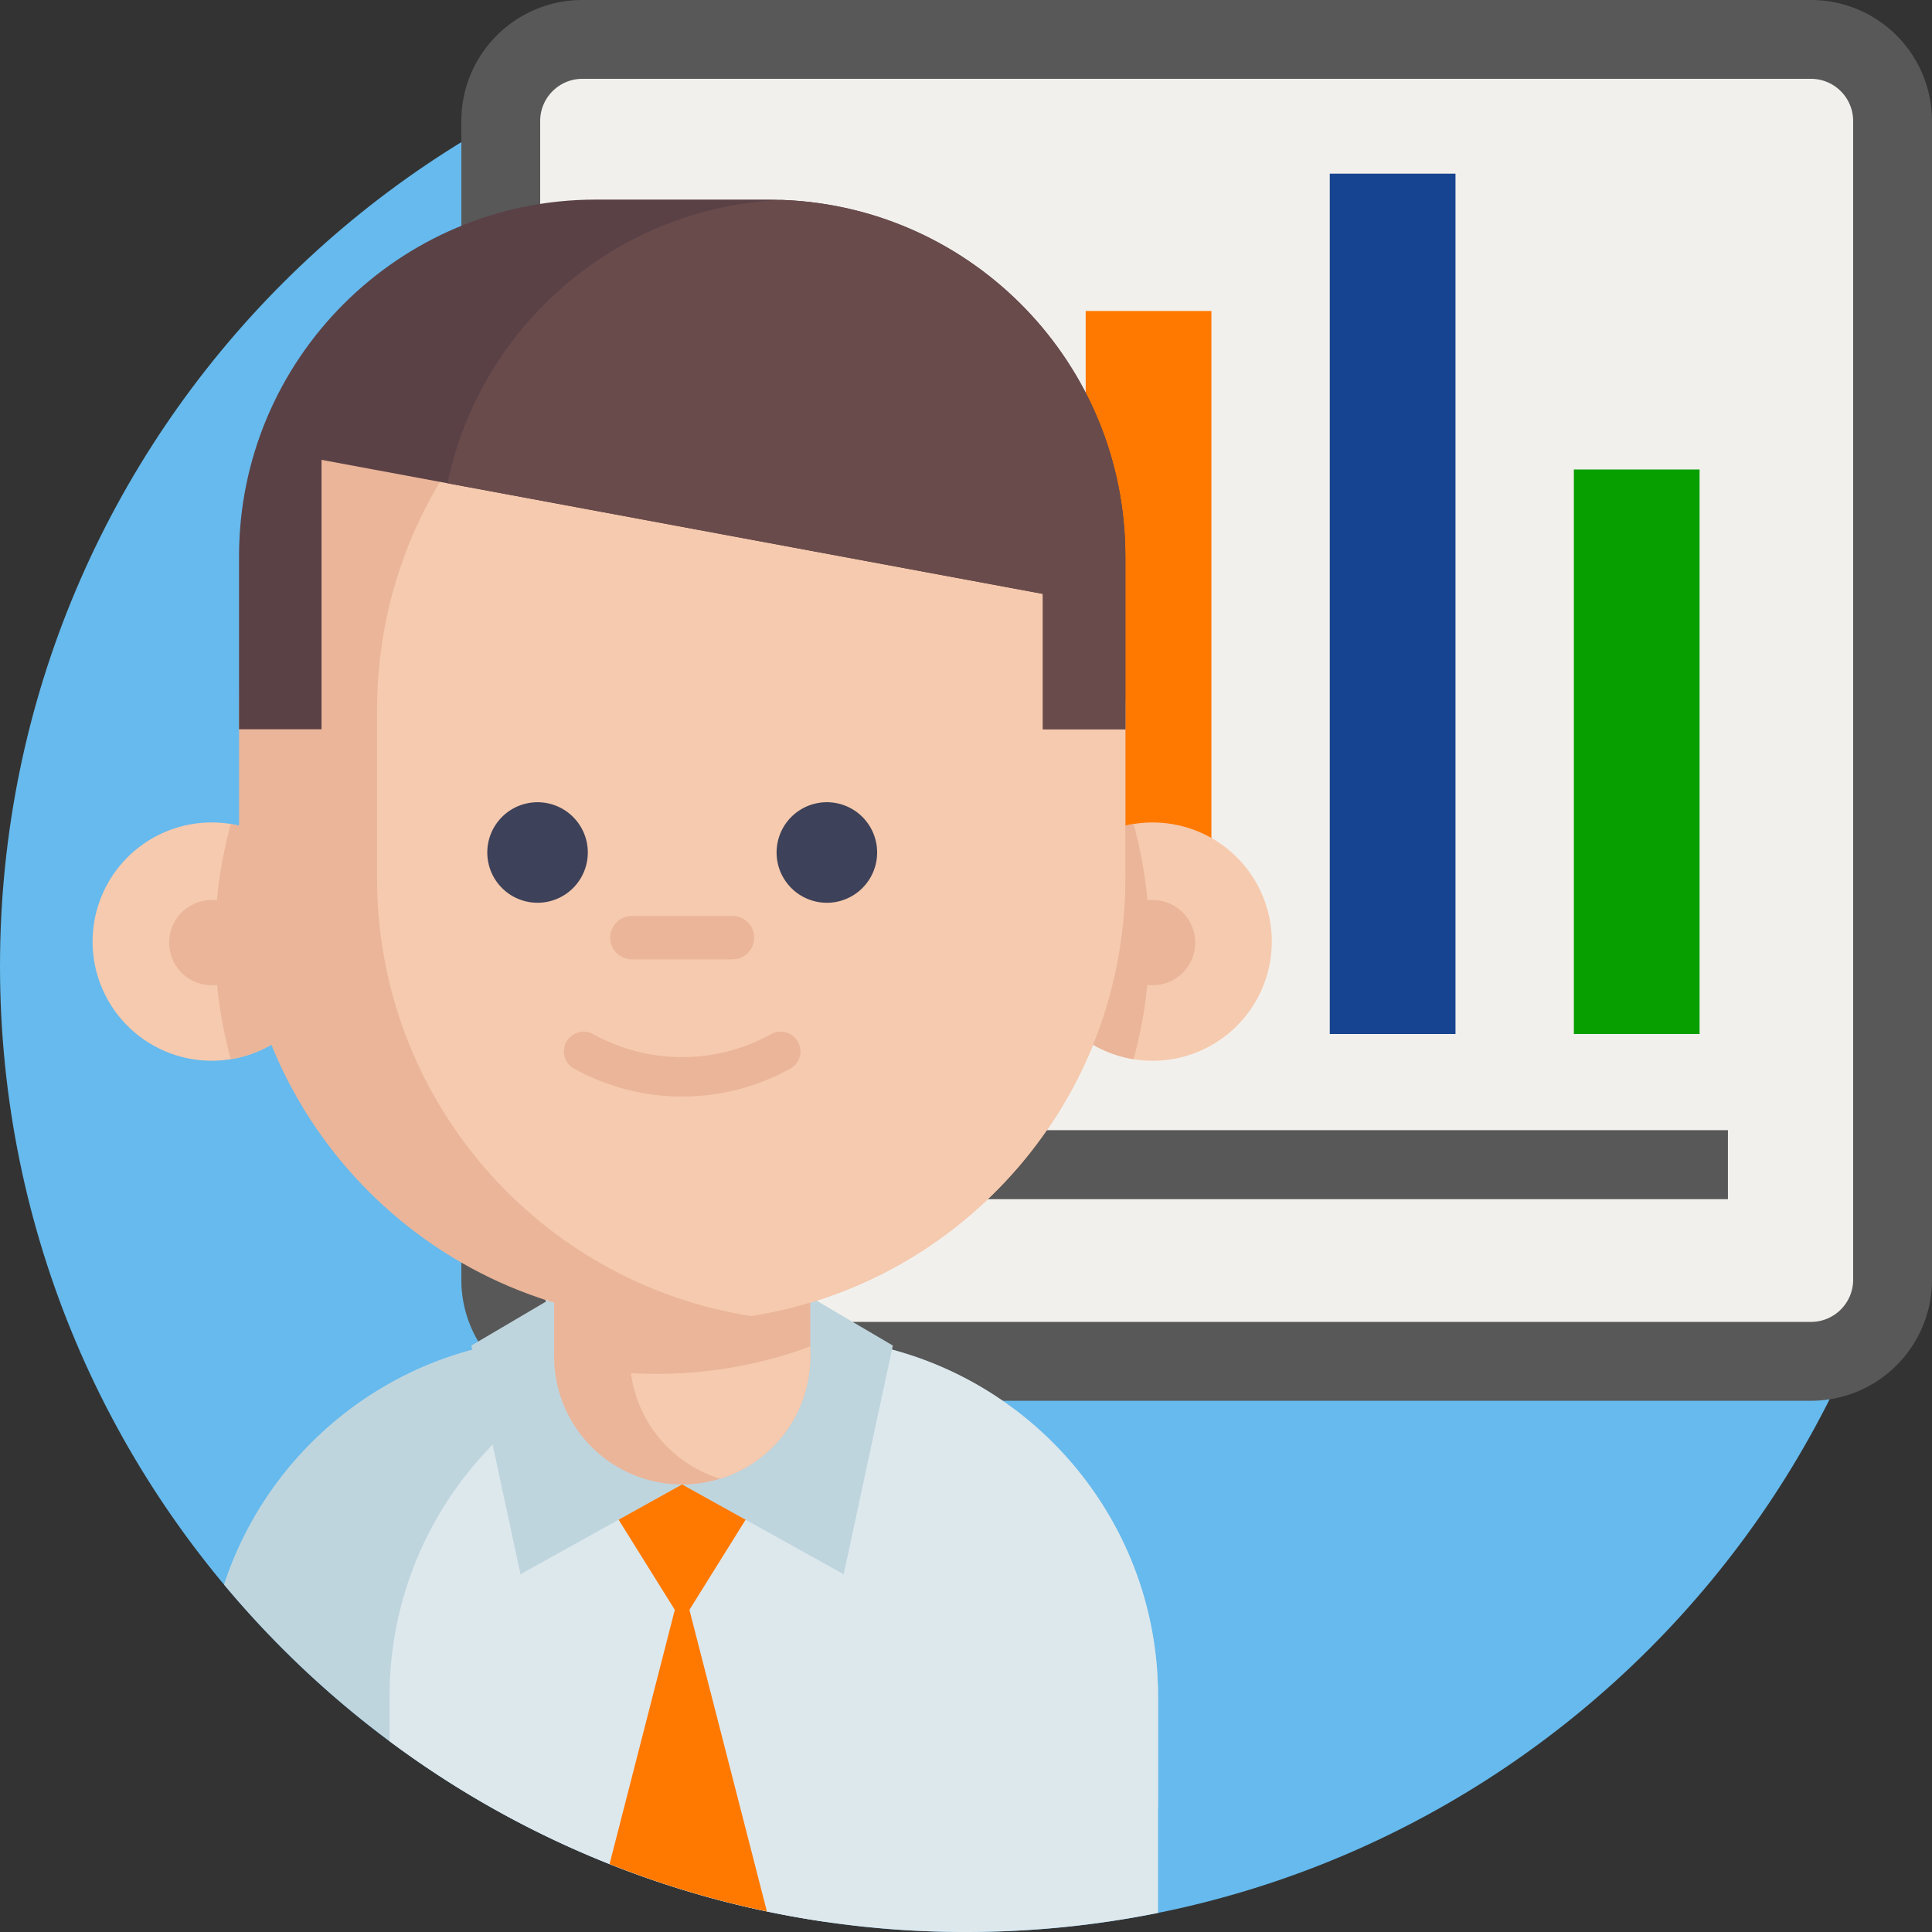
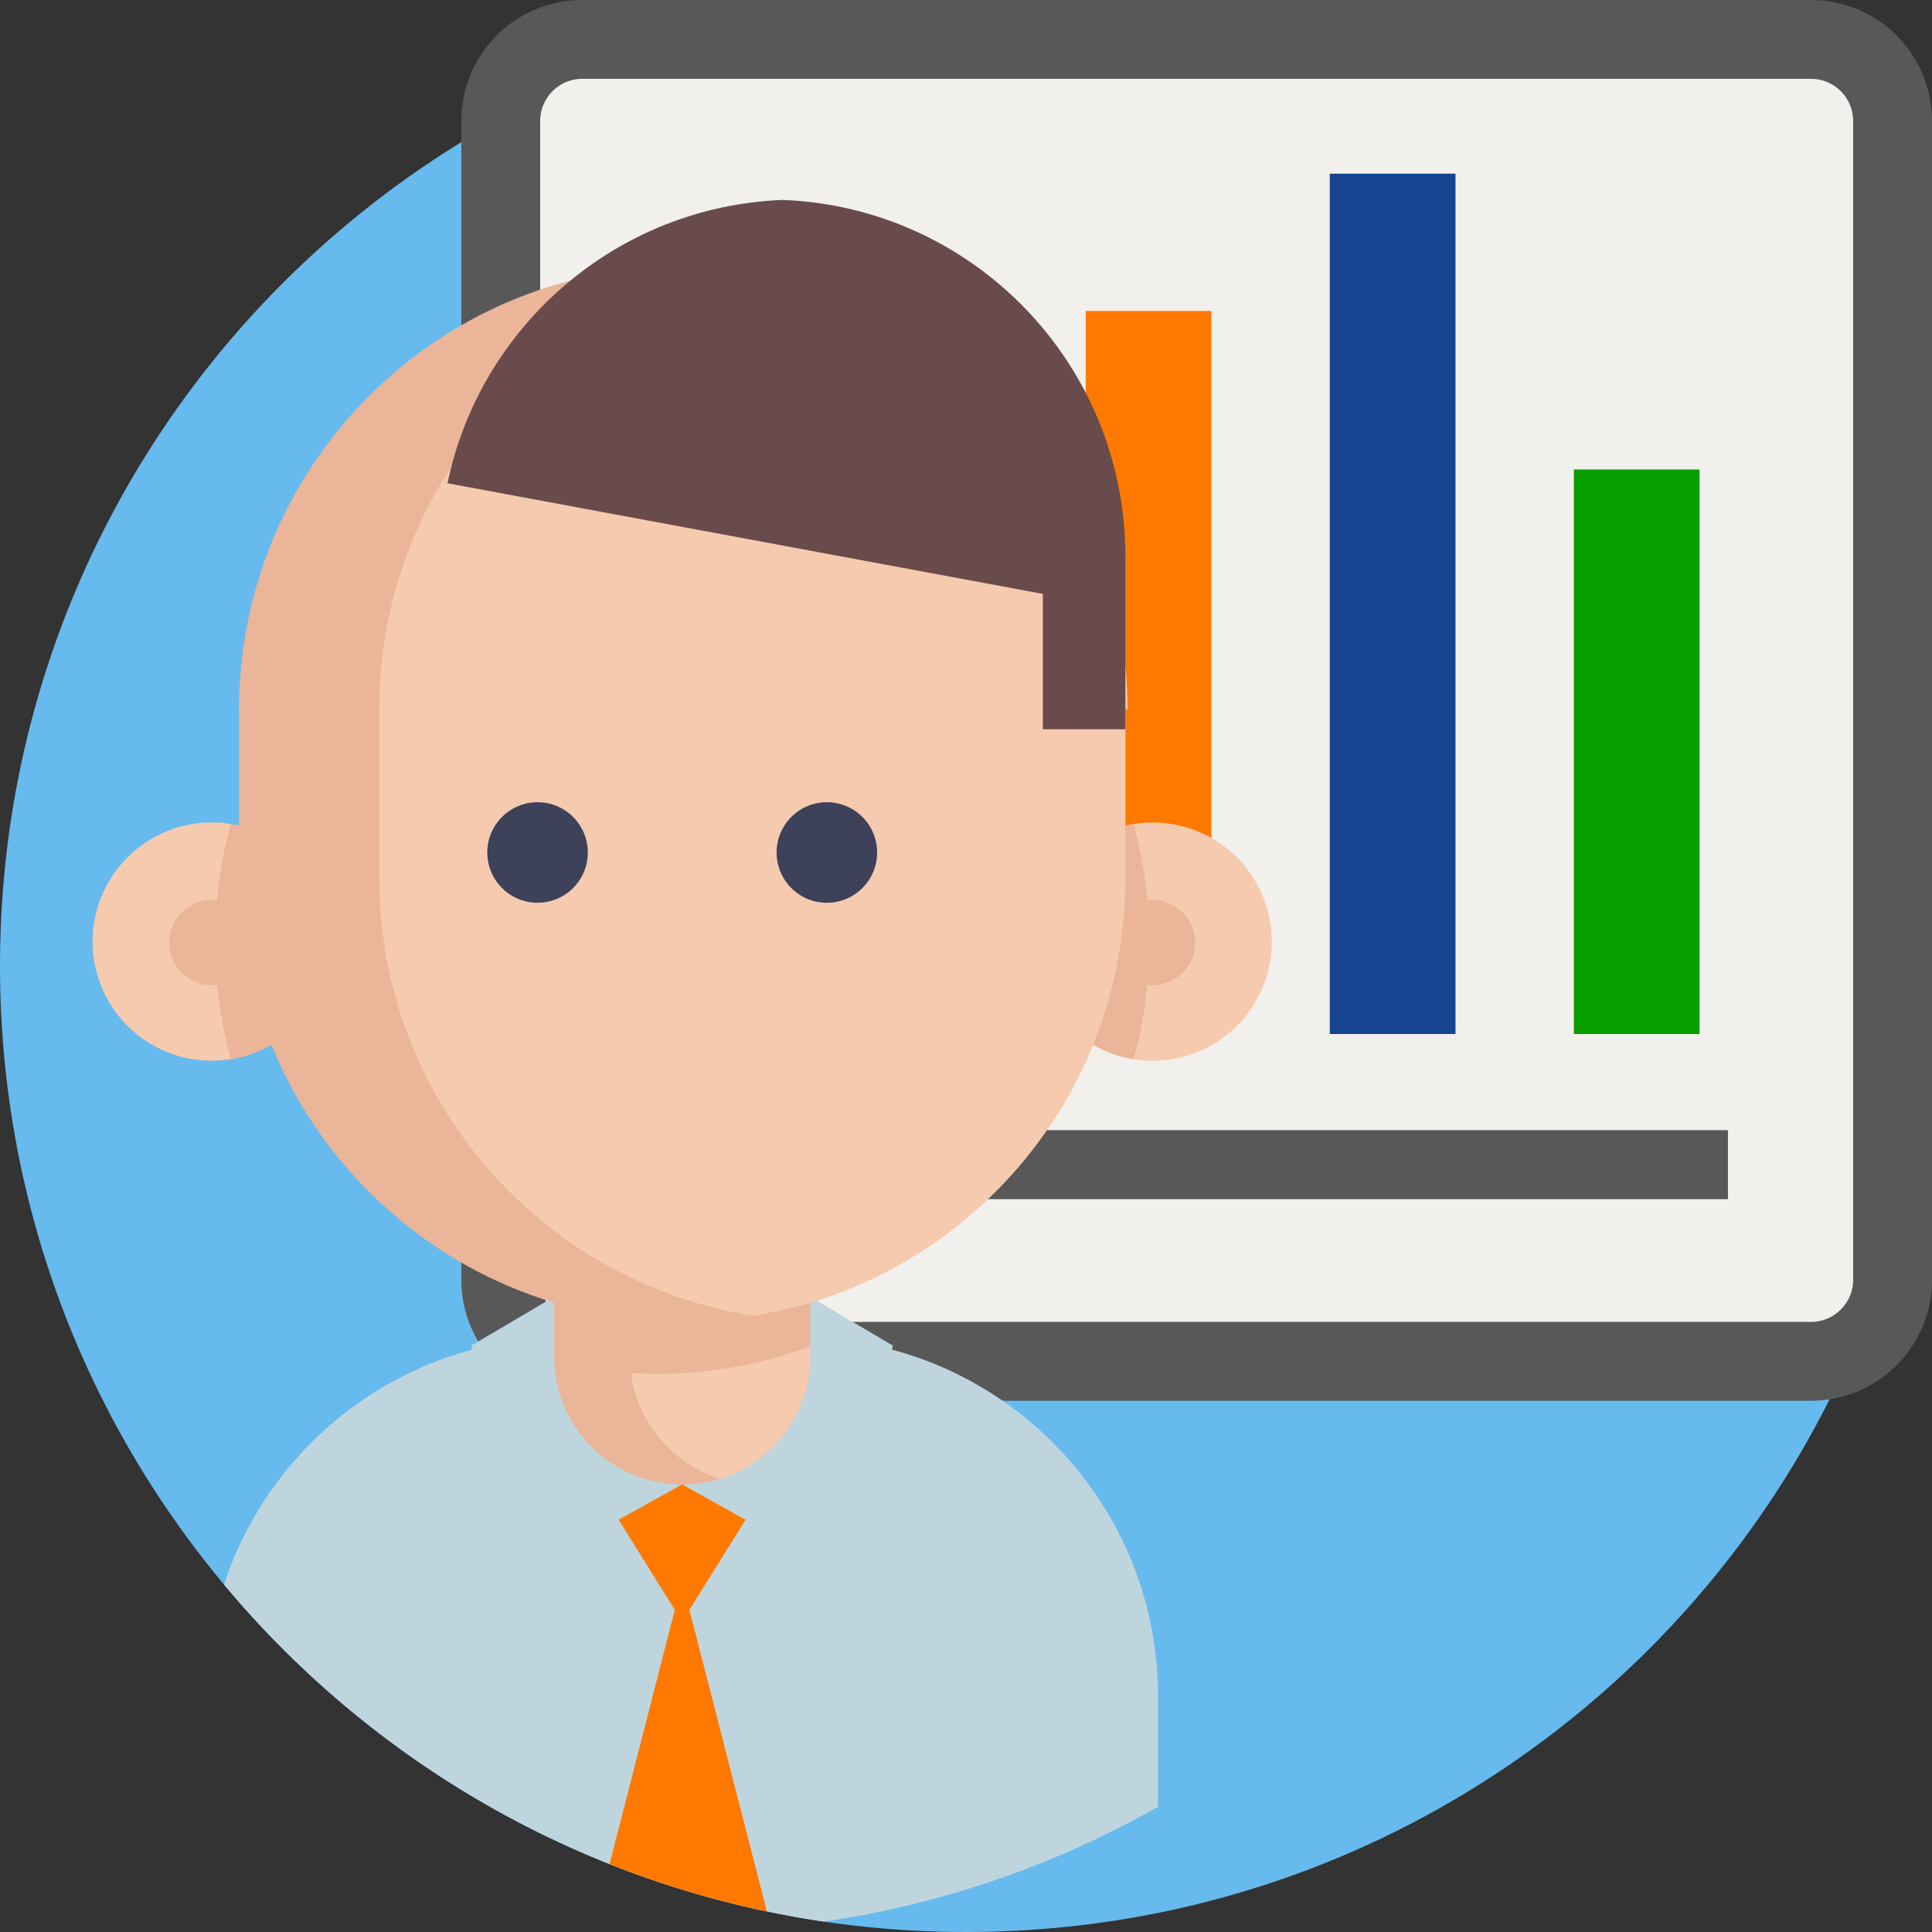
<svg xmlns="http://www.w3.org/2000/svg" width="80" height="80" viewBox="0 0 80 80">
  <rect x="0" y="0" width="80" height="80" fill="#333333" stroke="none" />
  <g fill="none" fill-rule="evenodd">
    <path fill="#66BAED" fill-rule="nonzero" d="M80 40c0 22.092-17.908 40-40 40S0 62.092 0 40 17.908 0 40 0s40 17.908 40 40z" />
    <path fill="#585858" fill-rule="nonzero" d="M24.114 0h50.875A5.011 5.011 0 0 1 80 5.011v47.982a5.01 5.01 0 0 1-5.011 5.01H24.114a5.01 5.01 0 0 1-5.011-5.01V5.01A5.01 5.01 0 0 1 24.113 0z" />
    <path fill="#F2F0EC" fill-rule="nonzero" d="M24.114 54.738a1.747 1.747 0 0 1-1.746-1.745V5.01c0-.963.783-1.746 1.746-1.746h50.875c.963 0 1.746.783 1.746 1.746v47.982c0 .962-.783 1.745-1.746 1.745H24.114z" />
    <path fill="#585858" fill-rule="nonzero" d="M28.675 46.798H71.55v2.857H28.675z" />
    <path fill="#FF7900" fill-rule="nonzero" d="M44.956 12.877h5.206V39.96h-5.206z" />
    <path fill="#174490" fill-rule="nonzero" d="M55.063 7.191h5.206v35.625h-5.206z" />
    <path fill="#079F00" fill-rule="nonzero" d="M65.17 19.44h5.206v23.376H65.17z" />
    <path fill="#BFD5DE" fill-rule="nonzero" d="M47.952 70.247v4.57a39.704 39.704 0 0 1-13.834 4.753 39.811 39.811 0 0 1-17.987-7.47 40.179 40.179 0 0 1-6.855-6.487c1.825-5.57 6.855-9.691 12.912-10.181.402-.033.807-.05 1.217-.05h9.68c1.144 0 2.257.128 3.327.373 6.609 1.512 11.54 7.427 11.54 14.492z" />
-     <path fill="#DDE8ED" fill-rule="nonzero" d="M47.952 70.247v8.963c-2.57.517-5.228.79-7.951.79a39.823 39.823 0 0 1-23.87-7.9v-1.853c0-8.21 6.656-14.864 14.867-14.864h2.087c8.212 0 14.867 6.654 14.867 14.864z" />
    <path fill="#FF7900" fill-rule="nonzero" d="M32.235 60.746l-3.99 6.4-3.99-6.4" />
    <path fill="#FF7900" fill-rule="nonzero" d="M31.754 79.147a39.564 39.564 0 0 1-6.514-1.96l3.005-11.706 3.51 13.666z" />
    <g fill="#BFD5DE" fill-rule="nonzero">
      <path d="M28.244 61.468l-6.692 3.719-2.036-9.47 4.158-2.449M28.244 61.468l6.692 3.719 2.035-9.47-4.158-2.449" />
    </g>
    <path fill="#EAB599" fill-rule="nonzero" d="M33.552 49.656v6.51a5.303 5.303 0 0 1-5.305 5.302 5.303 5.303 0 0 1-5.303-5.303v-6.509h10.608z" />
    <path fill="#F6CAAE" fill-rule="nonzero" d="M33.552 55.753v.412a5.303 5.303 0 0 1-3.736 5.066 5.301 5.301 0 0 1-3.691-4.376 18.155 18.155 0 0 0 4.014-.204 17.98 17.98 0 0 0 3.413-.898zM13.7 38.99a4.933 4.933 0 1 1-9.866-.001 4.933 4.933 0 0 1 9.866 0z" />
    <path fill="#EAB599" fill-rule="nonzero" d="M13.7 38.99a4.933 4.933 0 0 1-4.143 4.869 18.34 18.34 0 0 1-.654-4.87c0-1.684.228-3.317.654-4.868A4.933 4.933 0 0 1 13.7 38.99z" />
    <path fill="#EAB599" fill-rule="nonzero" d="M10.53 38.99a1.763 1.763 0 1 1-3.525 0 1.763 1.763 0 0 1 3.525 0z" />
    <path fill="#F6CAAE" fill-rule="nonzero" d="M42.796 38.99a4.933 4.933 0 1 0 9.866 0 4.933 4.933 0 0 0-9.866 0z" />
    <path fill="#EAB599" fill-rule="nonzero" d="M42.796 38.99a4.933 4.933 0 0 0 4.142 4.869 18.34 18.34 0 0 0 .655-4.87c0-1.684-.228-3.317-.655-4.868a4.933 4.933 0 0 0-4.142 4.869z" />
    <path fill="#EAB599" fill-rule="nonzero" d="M46.599 29.381v6.988c0 9.131-6.672 16.707-15.406 18.112l-.09.015c-.929.149-1.882.222-2.856.222-10.134 0-18.349-8.215-18.349-18.349v-6.988c0-2.134.364-4.184 1.036-6.09 2.51-7.141 9.315-12.26 17.313-12.26h.002c.972 0 1.927.074 2.857.22 8.777 1.372 15.493 8.968 15.493 18.13z" />
    <path fill="#EAB599" fill-rule="nonzero" d="M49.491 38.99a1.763 1.763 0 1 1-3.525 0 1.763 1.763 0 0 1 3.525 0z" />
-     <path fill="#F6CAAE" fill-rule="nonzero" d="M46.599 29.381v6.988c0 9.131-6.672 16.707-15.406 18.112l-.09.015c-8.778-1.371-15.49-8.966-15.49-18.127v-6.988c0-9.162 6.714-16.758 15.493-18.13 8.777 1.372 15.493 8.968 15.493 18.13z" />
+     <path fill="#F6CAAE" fill-rule="nonzero" d="M46.599 29.381v6.988c0 9.131-6.672 16.707-15.406 18.112c-8.778-1.371-15.49-8.966-15.49-18.127v-6.988c0-9.162 6.714-16.758 15.493-18.13 8.777 1.372 15.493 8.968 15.493 18.13z" />
    <path fill="#3D4159" fill-rule="nonzero" d="M24.34 35.3a2.081 2.081 0 1 1-4.162 0 2.081 2.081 0 0 1 4.162 0zM36.32 35.3a2.081 2.081 0 1 1-4.163 0 2.081 2.081 0 0 1 4.163 0z" />
-     <path fill="#EAB599" fill-rule="nonzero" d="M30.33 39.725h-4.164a.898.898 0 0 1 0-1.796h4.164a.898.898 0 1 1 0 1.796zM28.248 45.406a9.272 9.272 0 0 1-4.474-1.155.816.816 0 1 1 .787-1.43 7.616 7.616 0 0 0 7.374 0 .816.816 0 1 1 .787 1.43 9.27 9.27 0 0 1-4.474 1.155z" />
-     <path fill="#5A4146" fill-rule="nonzero" d="M46.599 23.04v7.157h-3.416v-5.605L18.53 20.011l-5.216-.97v11.156H9.898V23.04c0-8.16 6.614-14.775 14.772-14.775h7.156c.194 0 .389.003.583.014 7.888.303 14.19 6.795 14.19 14.76z" />
    <path fill="#694B4B" fill-rule="nonzero" d="M46.599 23.04v7.157h-3.416v-5.605L18.53 20.011c1.358-6.524 7.019-11.468 13.88-11.732 7.887.303 14.189 6.795 14.189 14.76z" />
    <path fill="none" d="M-4 0h88v80H-4z" />
  </g>
</svg>